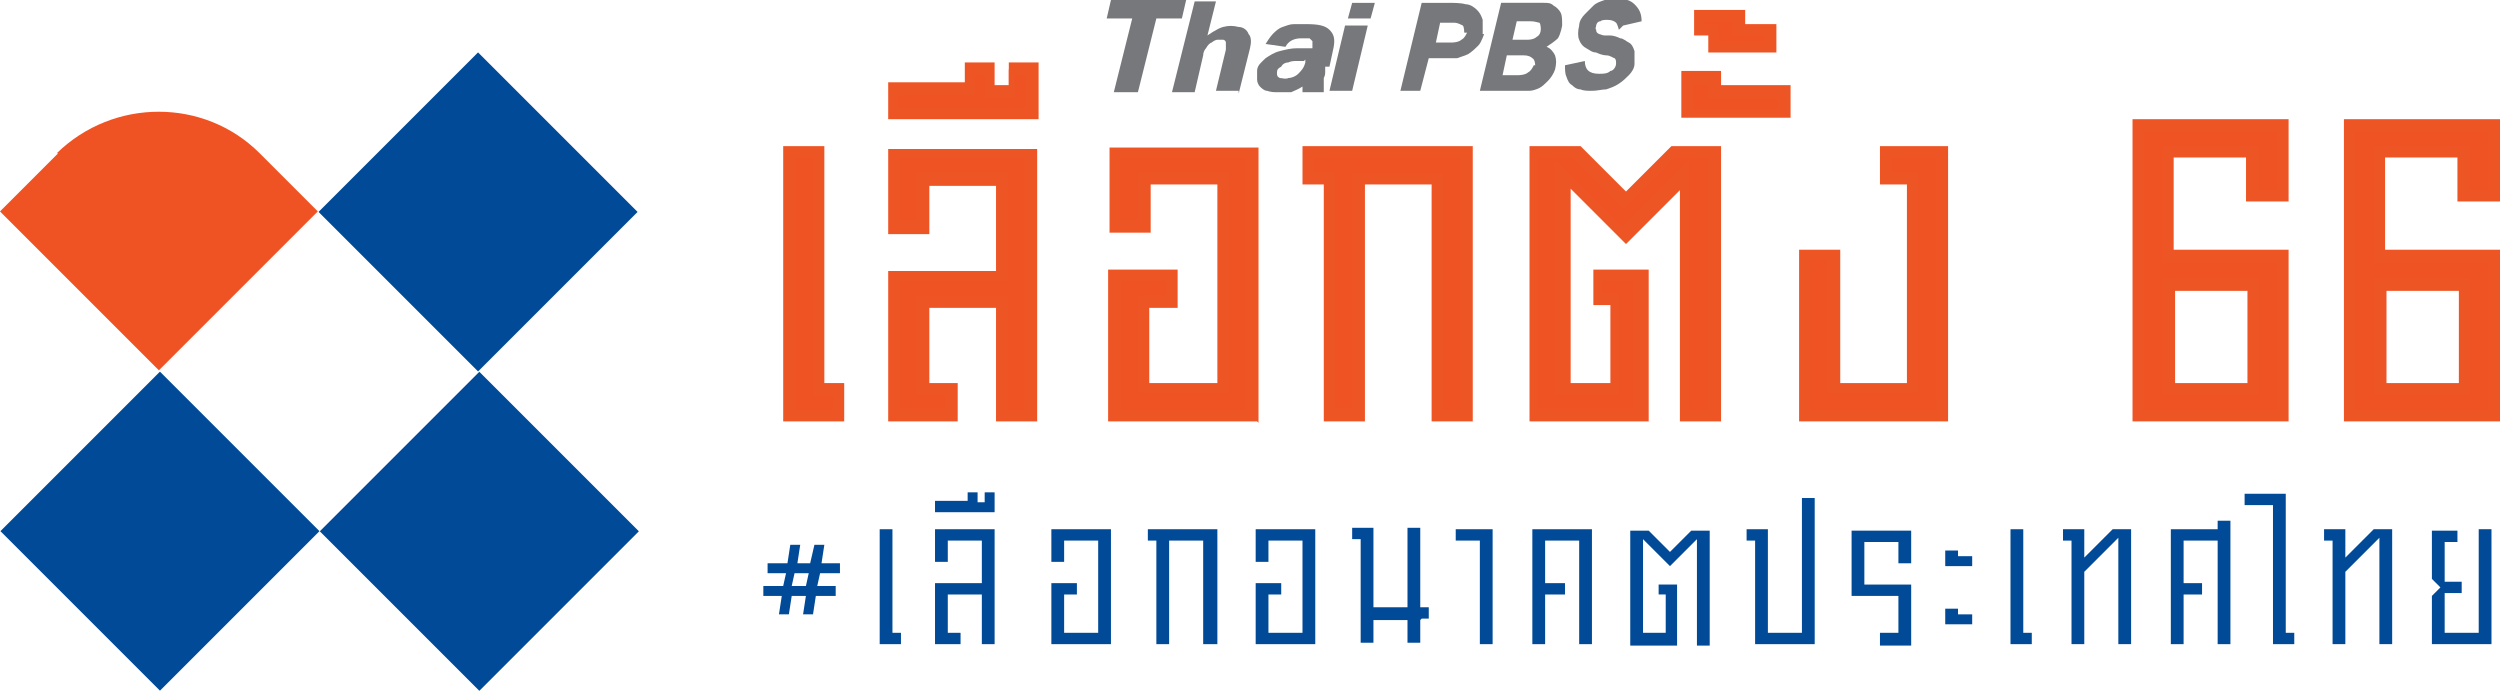
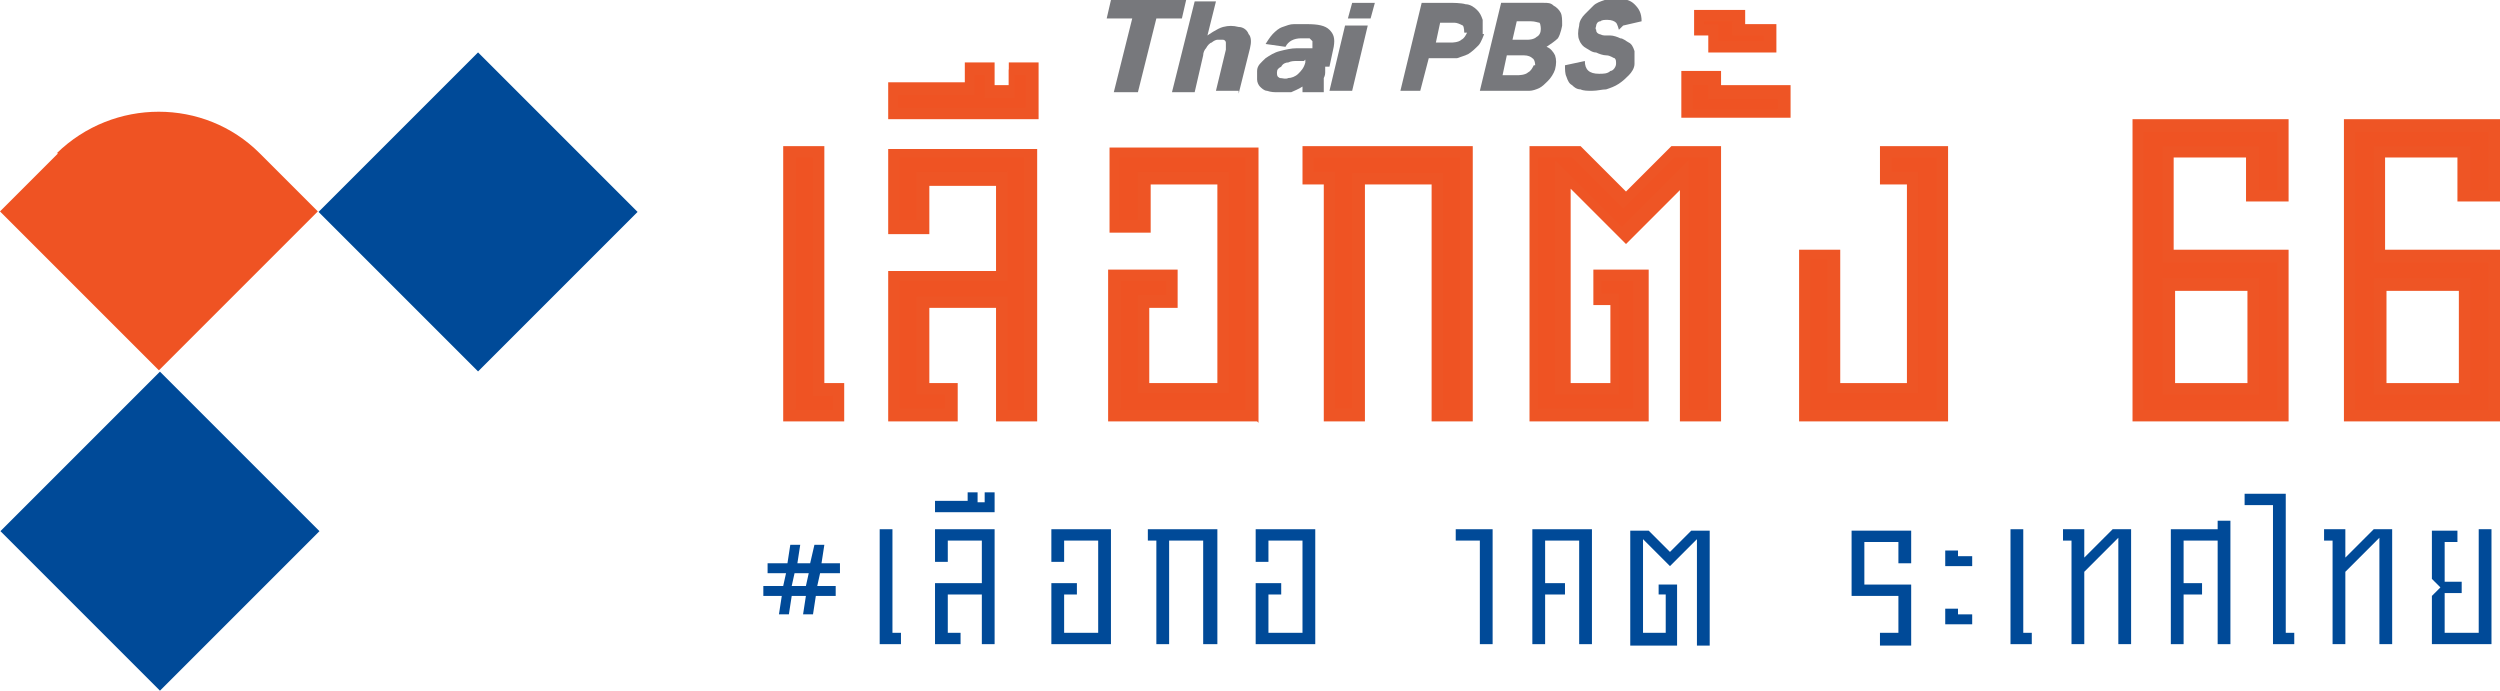
<svg xmlns="http://www.w3.org/2000/svg" id="Layer_1" data-name="Layer 1" viewBox="0 0 17.62 4.87">
  <defs>
    <style>
      .cls-1 {
        fill: none;
      }

      .cls-2 {
        fill: #004a98;
      }

      .cls-3 {
        fill: #ee5525;
      }

      .cls-4 {
        fill: #ef5323;
      }

      .cls-5 {
        fill: #77787c;
      }
    </style>
    <clipPath id="clippath">
      <rect class="cls-1" x="-2.38" y="-114.53" width="250" height="97.9" />
    </clipPath>
    <filter id="luminosity-invert" color-interpolation-filters="sRGB" filterUnits="userSpaceOnUse">
      <feColorMatrix values="-1 0 0 0 1 0 -1 0 0 1 0 0 -1 0 1 0 0 0 1 0" />
    </filter>
    <mask id="mask" x="-23.89" y="-113.45" width="152.47" height="99.03" maskUnits="userSpaceOnUse" />
  </defs>
  <g>
    <g>
      <rect class="cls-2" x="2.58" y=".7" width="1.59" height="1.59" transform="translate(2.04 -1.95) rotate(45)" />
      <rect class="cls-2" x=".33" y="2.95" width="1.59" height="1.59" transform="translate(2.98 .3) rotate(45)" />
-       <rect class="cls-2" x="2.58" y="2.95" width="1.59" height="1.59" transform="translate(3.64 -1.29) rotate(45)" />
      <path class="cls-4" d="M.41,1.08l-.41,.41,1.12,1.12,1.12-1.12-.41-.41c-.39-.39-1.03-.39-1.43,0Z" />
    </g>
    <g>
      <g>
        <g>
          <path class="cls-4" d="M5.56,2.93V1.07h.21v1.67h.14v.19h-.35Z" />
          <path class="cls-3" d="M5.95,2.97h-.43V1.03h.29v1.67h.14v.27Zm-.35-.08h.27v-.1h-.14V1.11h-.12v1.77Z" />
        </g>
        <g>
          <path class="cls-4" d="M7.06,2.93v-.8h-.55v.61h.2v.19h-.4v-.98h.76v-.69h-.55v.34h-.21v-.52h.97v1.85h-.21Z" />
          <path class="cls-3" d="M7.31,2.97h-.29v-.8h-.47v.53h.2v.27h-.49V1.91h.76v-.6h-.47v.34h-.29v-.6h1.05v1.94Zm-.21-.08h.12V1.11h-.88v.44h.12v-.34h.64v.77h-.76v.9h.32v-.1h-.2v-.69h.64v.8Z" />
        </g>
        <g>
          <path class="cls-4" d="M6.3,.8v-.17h.54v-.14h.15v.16h.12v-.16h.16v.32h-.97Z" />
          <path class="cls-3" d="M7.31,.84h-1.05v-.26h.54v-.14h.21v.16h.1v-.16h.21v.4Zm-.97-.08h.89v-.23h-.08v.16h-.21v-.16h-.07v.14h-.54v.09Z" />
        </g>
        <g>
          <path class="cls-4" d="M7.84,2.93v-.98h.41v.19h-.2v.61h.56V1.26h-.55v.34h-.21v-.52h.97v1.85h-.97Z" />
          <path class="cls-3" d="M8.86,2.97h-1.05V1.9h.49v.27h-.2v.53h.48V1.3h-.47v.34h-.29v-.6h1.05v1.94Zm-.97-.08h.89V1.11h-.89v.44h.13v-.34h.64v1.56h-.64v-.69h.2v-.1h-.32v.9Z" />
        </g>
        <g>
          <path class="cls-4" d="M10.13,2.93V1.26h-.55v1.67h-.21V1.26h-.15v-.19h1.11v1.85h-.21Z" />
          <path class="cls-3" d="M10.38,2.97h-.29V1.3h-.47v1.67h-.29V1.3h-.15v-.27h1.2v1.94Zm-.21-.08h.12V1.11h-1.03v.1h.15v1.67h.12V1.22h.64v1.67Z" />
        </g>
        <g>
          <path class="cls-4" d="M11.88,2.93V1.24l-.43,.43-.43-.43v1.51h.36v-.63h-.12v-.17h.31v.98h-.75V1.07h.3l.34,.34,.34-.34h.29v1.85h-.21Z" />
          <path class="cls-3" d="M12.13,2.97h-.29V1.34l-.38,.38-.39-.39v1.37h.28v-.55h-.12v-.25h.39v1.07h-.84V1.03h.36l.32,.32,.32-.32h.35v1.94Zm-.21-.08h.12V1.11h-.24l-.36,.36-.36-.36h-.24v1.77h.67v-.9h-.22v.09h.12v.71h-.45V1.13l.47,.47,.47-.47v1.75Z" />
        </g>
        <g>
          <path class="cls-4" d="M11.89,.8v-.26h.2v.1h.49v.15h-.69Z" />
          <path class="cls-3" d="M11.85,.84v-.34h.28v.1h.49v.23h-.77Zm.08-.25v.18h.6v-.07h-.49v-.1h-.12Z" />
        </g>
        <g>
          <path class="cls-4" d="M12.08,.33v-.12h-.1V.11h.28v.1h.22v.12h-.4Z" />
          <path class="cls-3" d="M12.52,.37h-.48v-.12h-.1V.07h.36v.1h.22v.2Zm-.4-.08h.31v-.04h-.22v-.1h-.2v.02h.1v.12Z" />
        </g>
        <g>
          <path class="cls-4" d="M12.72,2.93V1.8h.21v.94h.55V1.26h-.19v-.19h.4v1.85h-.97Z" />
          <path class="cls-3" d="M13.73,2.97h-1.05V1.76h.29v.94h.47V1.3h-.19v-.27h.48v1.94Zm-.97-.08h.89V1.11h-.32v.1h.19v1.56h-.64v-.94h-.12v1.04Z" />
        </g>
        <g>
          <path class="cls-4" d="M15.07,2.93V.89h1.02v.5h-.21v-.31h-.59v.74h.81v1.12h-1.02Zm.81-.93h-.59v.74h.59v-.74Z" />
          <path class="cls-3" d="M16.13,2.97h-1.1V.84h1.1v.58h-.3v-.31h-.51v.65h.81v1.2Zm-1.02-.08h.94V1.85h-.81v-.82h.68v.31h.13v-.41h-.94v1.96Zm.81-.11h-.68v-.82h.68v.82Zm-.59-.08h.51v-.65h-.51v.65Z" />
        </g>
        <g>
          <path class="cls-4" d="M16.56,2.93V.89h1.02v.5h-.21v-.31h-.59v.74h.81v1.12h-1.02Zm.81-.93h-.59v.74h.59v-.74Z" />
          <path class="cls-3" d="M17.62,2.97h-1.1V.84h1.1v.58h-.3v-.31h-.51v.65h.81v1.2Zm-1.02-.08h.94V1.85h-.81v-.82h.68v.31h.13v-.41h-.94v1.96Zm.81-.11h-.68v-.82h.68v.82Zm-.59-.08h.51v-.65h-.51v.65Z" />
        </g>
      </g>
      <g>
        <path class="cls-2" d="M5.91,4.04h-.13l-.02,.09h.13v.07h-.14l-.02,.13h-.07l.02-.13h-.1l-.02,.13h-.07l.02-.13h-.13v-.07h.14l.02-.09h-.13v-.07h.14l.02-.13h.07l-.02,.13h.09l.03-.13h.07l-.02,.13h.13v.07Zm-.31,0l-.02,.09h.1l.02-.09h-.1Z" />
        <path class="cls-2" d="M6.2,4.54v-.81h.09v.73h.06v.08h-.15Z" />
        <path class="cls-2" d="M6.92,4.54v-.35h-.24v.27h.09v.08h-.18v-.43h.33v-.3h-.24v.15h-.09v-.23h.42v.81h-.09Z" />
        <path class="cls-2" d="M6.59,3.61v-.08h.23v-.06h.07v.07h.05v-.07h.07v.14h-.42Z" />
        <path class="cls-2" d="M7.41,4.54v-.43h.18v.08h-.09v.27h.24v-.65h-.24v.15h-.09v-.23h.42v.81h-.42Z" />
        <path class="cls-2" d="M8.48,4.54v-.73h-.24v.73h-.09v-.73h-.06v-.08h.49v.81h-.09Z" />
        <path class="cls-2" d="M8.85,4.54v-.43h.18v.08h-.09v.27h.24v-.65h-.24v.15h-.09v-.23h.42v.81h-.42Z" />
-         <path class="cls-2" d="M10.01,4.37v.16h-.09v-.16h-.24v.16h-.09v-.73h-.06v-.08h.15v.56h.24v-.56h.09v.56h.06v.08h-.05Z" />
        <path class="cls-2" d="M10.43,4.54v-.73h-.17v-.08h.26v.81h-.09Z" />
        <path class="cls-2" d="M11.13,4.54v-.73h-.24v.3h.14v.08h-.14v.35h-.09v-.81h.42v.81h-.09Z" />
        <path class="cls-2" d="M11.96,4.54v-.74l-.19,.19-.19-.19v.66h.16v-.27h-.05v-.07h.13v.43h-.33v-.81h.13l.15,.15,.15-.15h.13v.81h-.09Z" />
-         <path class="cls-2" d="M12.37,4.54v-.73h-.06v-.08h.15v.73h.24v-.95h.09v1.03h-.42Z" />
        <path class="cls-2" d="M13.25,4.54v-.08h.13v-.26h-.33v-.46h.42v.23h-.09v-.15h-.24v.3h.33v.43h-.22Z" />
        <path class="cls-2" d="M13.71,3.99v-.11h.09v.04h.1v.07h-.19Zm0,.41v-.11h.09v.04h.1v.07h-.19Z" />
        <path class="cls-2" d="M14.17,4.54v-.81h.09v.73h.06v.08h-.15Z" />
        <path class="cls-2" d="M14.93,4.54v-.75l-.24,.24v.51h-.09v-.73h-.06v-.08h.15v.2l.2-.2h.13v.81h-.09Z" />
        <path class="cls-2" d="M15.63,4.54v-.73h-.24v.3h.13v.08h-.13v.35h-.09v-.81h.33v-.06h.09v.87h-.09Z" />
        <path class="cls-2" d="M16.02,4.54v-.98h-.2v-.08h.29v.98h.06v.08h-.15Z" />
        <path class="cls-2" d="M16.77,4.54v-.75l-.24,.24v.51h-.09v-.73h-.06v-.08h.15v.2l.2-.2h.13v.81h-.09Z" />
        <path class="cls-2" d="M17.14,4.54v-.34l.06-.06-.06-.06v-.34h.18v.08h-.09v.28h.12v.08h-.12v.28h.24v-.73h.09v.81h-.42Z" />
      </g>
    </g>
  </g>
  <g>
    <path class="cls-5" d="M8.33,.13h-.18l-.13,.52h-.17l.13-.52h-.18l.03-.13h.53l-.03,.13Z" />
    <path class="cls-5" d="M8.73,.64h-.16l.07-.29s0-.04,0-.05c0-.01-.01-.02-.02-.02-.01,0-.02,0-.04,0-.01,0-.03,.01-.04,.02-.01,0-.03,.02-.04,.04-.01,.01-.02,.03-.02,.05l-.06,.26h-.16l.16-.64h.15l-.06,.24s.07-.05,.11-.06c.04-.01,.07-.01,.11,0,.03,0,.06,.02,.07,.05,.02,.02,.02,.06,.01,.1l-.08,.32Z" />
    <path class="cls-5" d="M9.34,.47s0,.02,0,.03c0,.02,0,.03-.01,.05,0,.02,0,.03,0,.05,0,.01,0,.02,0,.03v.02s-.15,0-.15,0c0-.01,0-.02,0-.04-.03,.02-.06,.03-.08,.04-.03,0-.06,0-.09,0-.03,0-.05,0-.08-.01-.02,0-.04-.02-.05-.03-.01-.01-.02-.03-.02-.05,0-.02,0-.04,0-.06,0-.04,.03-.06,.06-.09,.03-.02,.06-.04,.1-.05,.04-.01,.08-.02,.12-.02,.04,0,.08,0,.11,0v-.03s0-.02,0-.02c0,0-.01-.01-.02-.02,0,0-.02,0-.03,0-.01,0-.02,0-.03,0-.05,0-.09,.02-.11,.06l-.14-.02s.03-.05,.05-.07c.02-.02,.04-.04,.07-.05,.03-.01,.05-.02,.08-.02,.03,0,.06,0,.09,0,.08,0,.13,.01,.16,.04,.03,.03,.04,.06,.03,.12l-.03,.14Zm-.15-.04s-.03,0-.05,0c-.02,0-.04,0-.06,.01-.02,0-.04,.01-.05,.03-.02,.01-.03,.02-.03,.04,0,.02,0,.03,.02,.04,.02,0,.04,.01,.06,0,.02,0,.05-.01,.07-.03,.02-.02,.04-.04,.05-.08v-.02Z" />
    <path class="cls-5" d="M9.53,.64h-.16l.11-.46h.16l-.11,.46Zm.13-.51h-.16l.03-.11h.16l-.03,.11Z" />
    <g>
      <path class="cls-5" d="M10.46,.24s-.02,.06-.04,.08c-.02,.02-.04,.04-.07,.06-.02,.01-.05,.02-.08,.03-.03,0-.05,0-.08,0h-.12l-.06,.23h-.14l.15-.62h.21s.07,0,.1,.01c.03,0,.06,.02,.08,.04,.02,.02,.03,.04,.04,.07,0,.03,0,.06,0,.1Zm-.14-.01s0-.04-.01-.05c-.02-.01-.04-.02-.06-.02h-.1l-.03,.14h.11s.05,0,.07-.02c.02-.01,.03-.03,.04-.05Z" />
      <path class="cls-5" d="M11.01,.18s-.01,.06-.03,.09c-.02,.02-.05,.04-.08,.06,.03,.01,.05,.04,.06,.06,.01,.03,.01,.06,0,.1-.01,.03-.03,.06-.05,.08-.02,.02-.04,.04-.06,.05-.02,.01-.05,.02-.07,.02-.03,0-.05,0-.08,0h-.27l.15-.62h.21s.06,0,.09,0c.03,0,.05,0,.07,.02,.02,.01,.04,.03,.05,.05,.01,.02,.01,.05,.01,.08Zm-.19,.28s0-.04-.02-.05c-.01-.01-.03-.02-.06-.02h-.12l-.03,.14h.11s.05,0,.07-.02c.02-.01,.03-.03,.04-.05Zm.04-.25s0-.04-.01-.05c-.01,0-.03-.01-.06-.01h-.1l-.03,.13h.11s.04,0,.06-.02c.02-.01,.03-.03,.03-.06Z" />
      <path class="cls-5" d="M11.41,.21s-.01-.04-.02-.05c-.01-.01-.03-.02-.06-.02-.02,0-.04,0-.05,.01-.02,0-.03,.02-.03,.03,0,.01-.01,.02,0,.03,0,.01,0,.02,.02,.03,.01,0,.02,.01,.04,.01,.01,0,.03,0,.04,0,.02,0,.05,.01,.07,.02,.02,0,.04,.02,.06,.03,.02,.01,.03,.03,.04,.06,0,.02,0,.05,0,.09,0,.03-.02,.06-.04,.08-.02,.02-.04,.04-.07,.06-.03,.02-.06,.03-.09,.04-.03,0-.06,.01-.1,.01-.03,0-.06,0-.08-.01-.03,0-.05-.02-.06-.03-.02-.01-.03-.03-.04-.06-.01-.02-.01-.05-.01-.08l.14-.03c0,.06,.03,.09,.1,.09,.03,0,.06,0,.08-.02,.02,0,.04-.03,.04-.05,0-.02,0-.03-.01-.04-.01,0-.03-.02-.06-.02-.02,0-.05-.01-.07-.02-.03,0-.05-.02-.07-.03-.02-.01-.04-.03-.05-.06-.01-.02-.01-.06,0-.1,0-.03,.02-.06,.04-.08,.02-.02,.04-.04,.06-.06,.02-.02,.05-.03,.08-.04,.03,0,.06-.01,.08-.01,.06,0,.1,.01,.13,.04,.03,.03,.05,.06,.05,.12l-.13,.03Z" />
    </g>
  </g>
</svg>